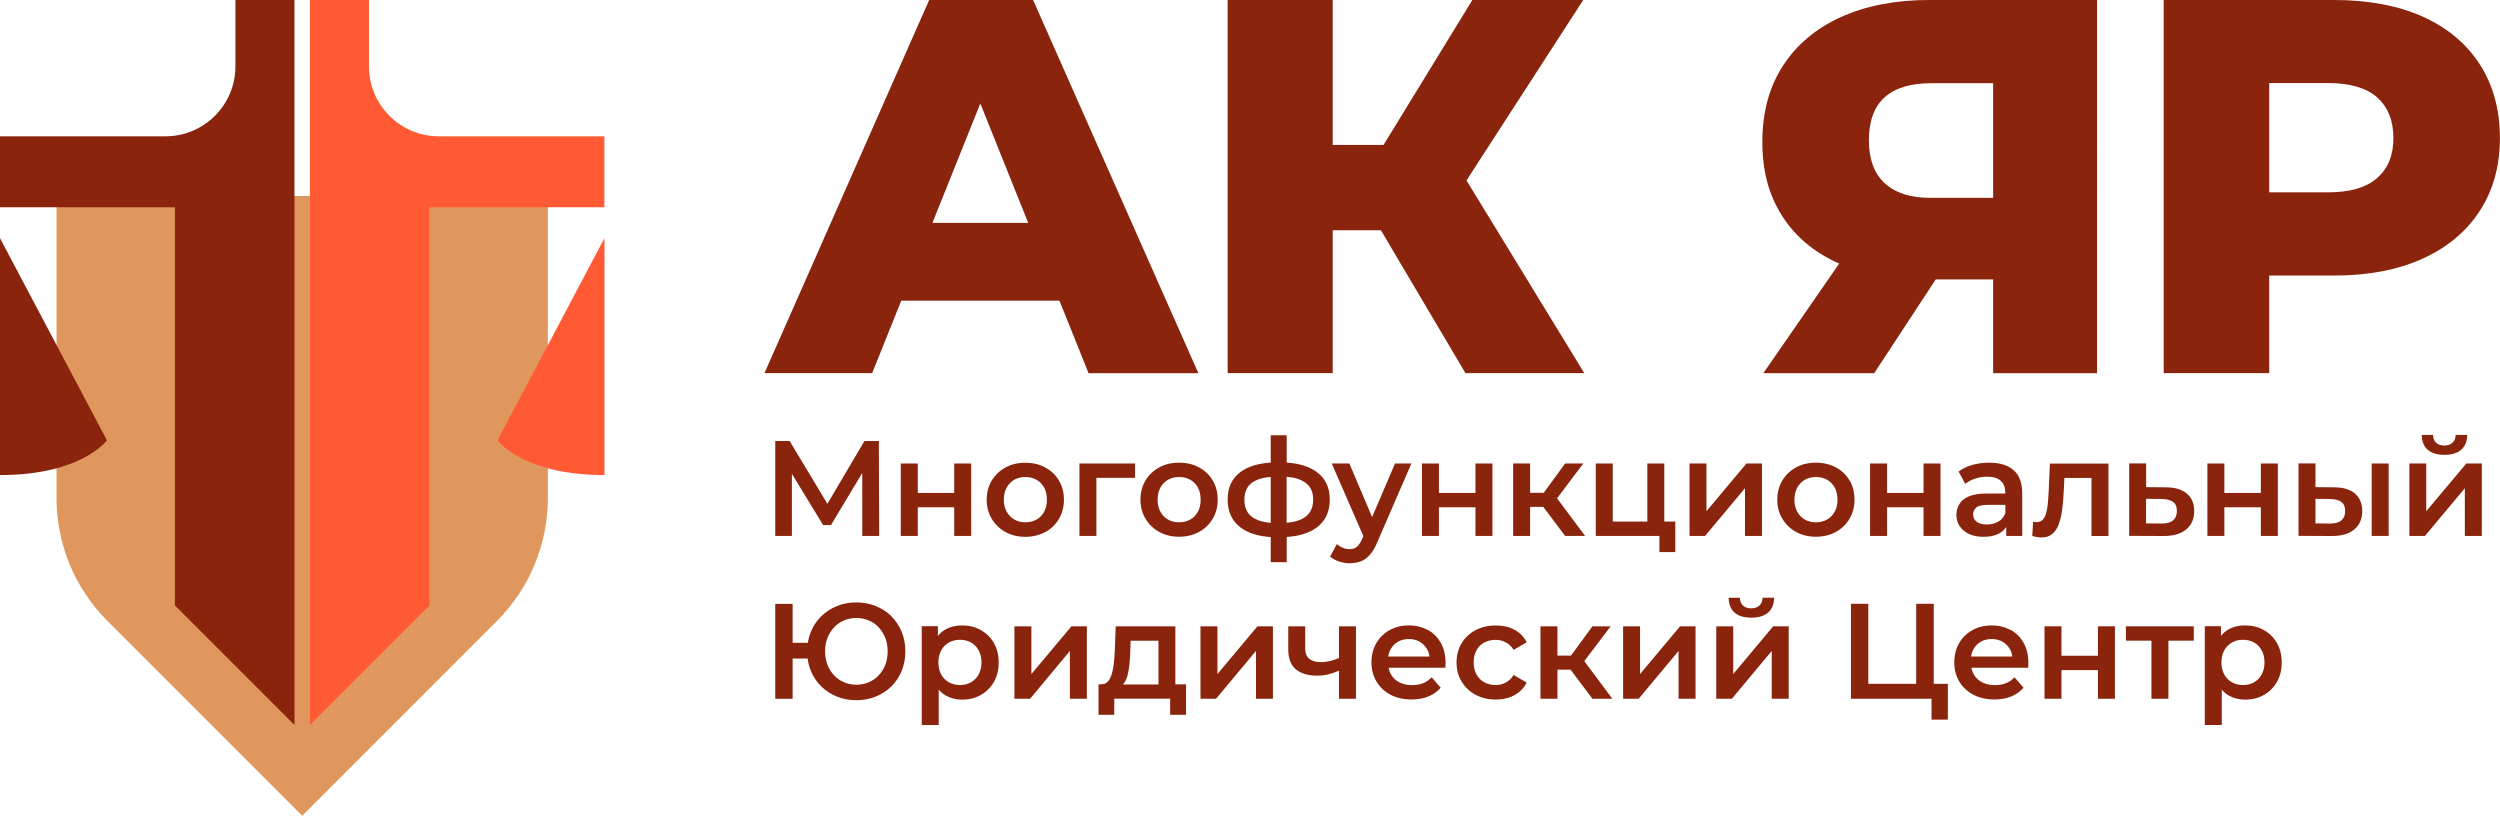
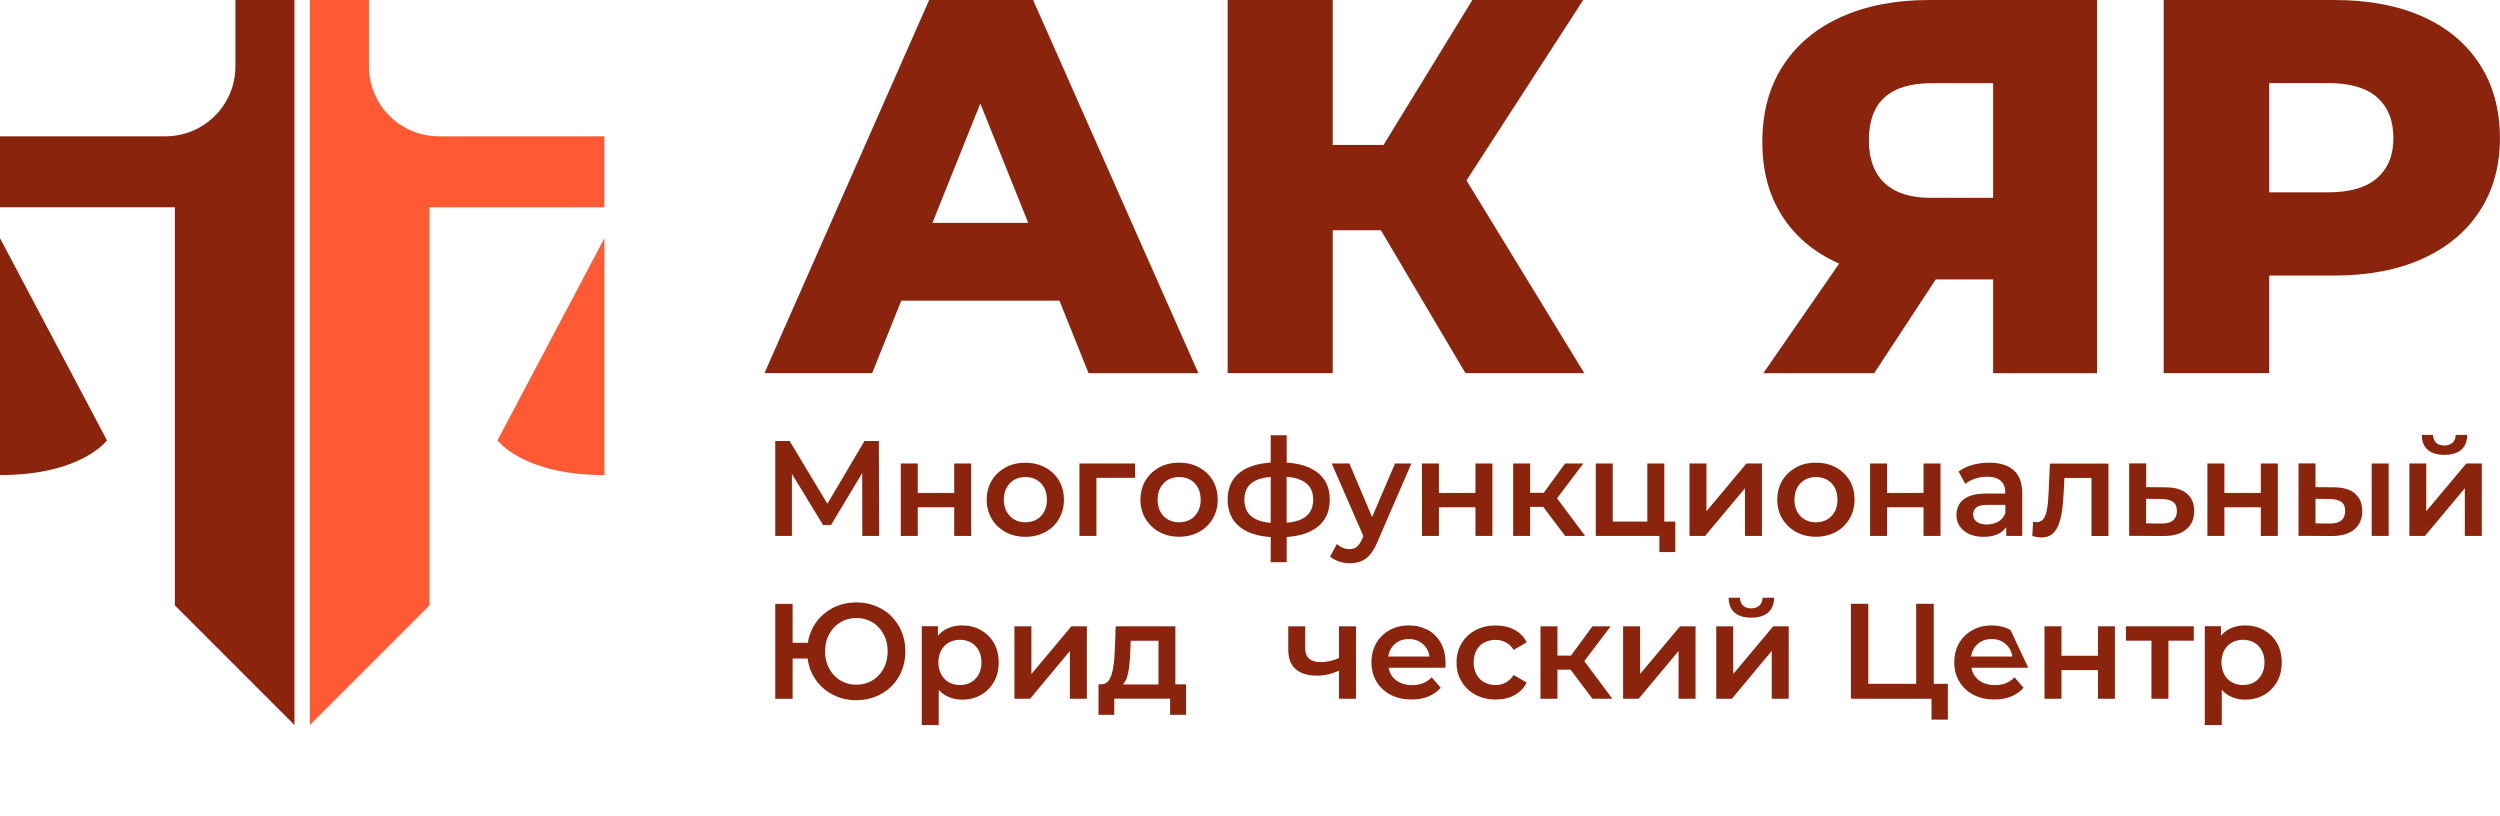
<svg xmlns="http://www.w3.org/2000/svg" id="_Слой_2" data-name="Слой 2" viewBox="0 0 306.48 100">
  <defs>
    <style> .cls-1 { fill: #ff5a33; } .cls-2 { fill: #df975d; } .cls-3 { fill: #8a240c; } </style>
  </defs>
  <g id="_Слой_1-2" data-name="Слой 1">
    <g>
      <g>
        <path class="cls-3" d="m110.48,36.86h19.4l3.57,8.89h13.46L126.65,0h-12.74l-20.19,45.74h13.2l3.57-8.89Zm3.83-9.54l5.87-14.63,5.87,14.63h-11.74Z" />
        <polygon class="cls-3" points="163.38 28.23 169.29 28.23 179.65 45.74 194.22 45.74 179.78 22.12 194.09 0 180.5 0 169.61 17.77 163.38 17.77 163.38 0 150.5 0 150.5 45.74 163.38 45.74 163.38 28.23" />
        <path class="cls-3" d="m225.26,32.22c.07.03.14.06.21.09l-9.3,13.44h13.59l7.55-11.5h7.03v11.5h12.74V0h-20.58C232.36,0,228.76.7,225.69,2.09c-3.07,1.39-5.45,3.39-7.12,5.98-1.68,2.59-2.52,5.7-2.52,9.31s.79,6.49,2.38,9.02c1.59,2.53,3.87,4.47,6.83,5.82Zm5.78-20.29c1.28-1.15,3.19-1.73,5.72-1.73h7.58v14.05h-7.71c-2.44,0-4.3-.6-5.59-1.8-1.29-1.2-1.93-2.95-1.93-5.26s.64-4.11,1.93-5.26Z" />
        <path class="cls-3" d="m278.19,33.78h7.97c4.18,0,7.79-.69,10.81-2.06,3.03-1.37,5.37-3.32,7.02-5.85,1.65-2.53,2.48-5.51,2.48-8.95s-.83-6.5-2.48-9.05c-1.66-2.55-4-4.5-7.02-5.85C293.94.68,290.34,0,286.16,0h-20.91v45.74h12.94v-11.96Zm13.23-21.83c1.33,1.18,1.99,2.83,1.99,4.97s-.66,3.73-1.99,4.9c-1.33,1.18-3.34,1.76-6.04,1.76h-7.19v-13.4h7.19c2.7,0,4.72.59,6.04,1.76Z" />
        <polygon class="cls-3" points="101.43 61.76 96.8 54.06 95.04 54.06 95.04 65.7 97.08 65.7 97.08 58.09 100.91 64.37 101.87 64.37 105.7 57.99 105.71 65.7 107.78 65.7 107.74 54.06 105.98 54.06 101.43 61.76" />
        <polygon class="cls-3" points="116.98 65.7 119.06 65.7 119.06 56.82 116.98 56.82 116.98 60.43 112.51 60.43 112.51 56.82 110.43 56.82 110.43 65.7 112.51 65.7 112.51 62.19 116.98 62.19 116.98 65.7" />
        <path class="cls-3" d="m128.14,65.23c.72-.39,1.27-.93,1.68-1.62.4-.69.61-1.47.61-2.34s-.2-1.69-.61-2.36c-.4-.68-.96-1.21-1.68-1.6-.72-.39-1.53-.58-2.45-.58s-1.72.19-2.43.58c-.71.39-1.27.92-1.68,1.6-.41.68-.62,1.47-.62,2.35s.21,1.66.62,2.34c.41.69.97,1.23,1.68,1.62.71.39,1.52.59,2.43.59s1.74-.2,2.45-.59Zm-4.73-2.49c-.23-.42-.35-.91-.35-1.48s.12-1.07.35-1.49c.23-.42.55-.73.94-.96.39-.22.85-.33,1.36-.33s.95.11,1.35.33c.4.22.71.54.94.96.23.42.34.91.34,1.49s-.11,1.06-.34,1.48c-.23.42-.54.74-.94.96-.4.22-.85.33-1.36.33s-.95-.11-1.34-.33c-.39-.22-.71-.54-.94-.96Z" />
        <polygon class="cls-3" points="139.15 58.58 139.15 56.82 132.33 56.82 132.33 65.7 134.41 65.7 134.41 58.58 139.15 58.58" />
        <path class="cls-3" d="m148.67,63.6c.4-.69.61-1.47.61-2.34s-.2-1.69-.61-2.36c-.4-.68-.96-1.21-1.68-1.6-.72-.39-1.53-.58-2.45-.58s-1.72.19-2.43.58c-.71.39-1.27.92-1.68,1.6-.41.68-.62,1.47-.62,2.35s.21,1.66.62,2.34c.41.69.97,1.23,1.68,1.62.71.39,1.52.59,2.43.59s1.74-.2,2.45-.59c.72-.39,1.27-.93,1.68-1.62Zm-1.83-.86c-.23.42-.54.74-.94.96-.4.22-.85.33-1.36.33s-.95-.11-1.34-.33c-.39-.22-.71-.54-.94-.96-.23-.42-.35-.91-.35-1.48s.12-1.07.35-1.49c.23-.42.55-.73.94-.96.39-.22.85-.33,1.36-.33s.95.11,1.35.33c.4.22.71.54.94.96.23.42.34.91.34,1.49s-.11,1.06-.34,1.48Z" />
        <path class="cls-3" d="m161.42,64.67c1.07-.8,1.6-1.94,1.6-3.43s-.54-2.6-1.6-3.38c-.92-.67-2.15-1.05-3.68-1.15v-3.35h-1.96v3.35c-1.58.1-2.82.49-3.73,1.17-1.03.78-1.55,1.9-1.55,3.36s.52,2.61,1.55,3.4c.91.7,2.15,1.1,3.73,1.2v3.08h1.96v-3.09c1.54-.1,2.77-.49,3.68-1.17Zm-2.24-5.93c.61.21,1.06.52,1.36.93.3.42.45.94.45,1.57s-.15,1.18-.45,1.6c-.3.43-.75.75-1.36.96-.41.14-.89.24-1.45.28v-5.63c.55.05,1.04.13,1.45.27Zm-4.9,5.05c-.59-.22-1.03-.54-1.31-.96-.28-.42-.42-.95-.42-1.58s.14-1.14.42-1.55c.28-.41.72-.72,1.31-.94.41-.15.92-.25,1.5-.29v5.63c-.57-.05-1.07-.15-1.49-.31Z" />
        <path class="cls-3" d="m173.02,56.82h-2l-2.81,6.57-2.79-6.57h-2.16l3.88,8.91-.16.36c-.2.44-.42.76-.65.95-.23.19-.54.28-.91.28-.28,0-.55-.06-.81-.17-.27-.11-.5-.26-.72-.45l-.83,1.53c.29.25.65.45,1.08.6.43.14.86.22,1.3.22.5,0,.96-.08,1.37-.23.42-.16.79-.43,1.13-.81.34-.39.65-.91.92-1.58l4.16-9.6Z" />
        <polygon class="cls-3" points="182.96 65.7 182.96 56.82 180.88 56.82 180.88 60.43 176.4 60.43 176.4 56.82 174.32 56.82 174.32 65.7 176.4 65.7 176.4 62.19 180.88 62.19 180.88 65.7 182.96 65.7" />
        <polygon class="cls-3" points="189.19 62.14 191.87 65.7 194.32 65.7 190.88 61.09 194.1 56.82 191.87 56.82 189.25 60.41 187.58 60.41 187.58 56.82 185.5 56.82 185.5 65.7 187.58 65.7 187.58 62.14 189.19 62.14" />
        <polygon class="cls-3" points="203.43 65.7 203.43 67.68 205.38 67.68 205.38 63.94 204.03 63.94 204.03 56.82 201.95 56.82 201.95 63.94 197.71 63.94 197.71 56.82 195.63 56.82 195.63 65.7 201.95 65.7 203.43 65.7" />
        <polygon class="cls-3" points="213.92 65.7 216 65.7 216 56.82 214.1 56.82 209.2 62.67 209.2 56.82 207.12 56.82 207.12 65.7 209.03 65.7 213.92 59.85 213.92 65.7" />
        <path class="cls-3" d="m226.74,58.9c-.4-.68-.96-1.21-1.68-1.6-.72-.39-1.53-.58-2.45-.58s-1.72.19-2.43.58c-.71.39-1.27.92-1.68,1.6s-.62,1.47-.62,2.35.2,1.66.62,2.34c.41.69.97,1.23,1.68,1.62.71.39,1.52.59,2.43.59s1.74-.2,2.45-.59c.72-.39,1.27-.93,1.68-1.62.4-.69.61-1.47.61-2.34s-.2-1.69-.61-2.36Zm-1.83,3.84c-.23.42-.54.74-.94.96-.4.22-.85.33-1.36.33s-.95-.11-1.34-.33c-.39-.22-.71-.54-.94-.96-.23-.42-.35-.91-.35-1.48s.12-1.07.35-1.49c.23-.42.55-.73.94-.96.39-.22.85-.33,1.36-.33s.95.11,1.35.33c.4.22.71.54.94.96.23.42.34.91.34,1.49s-.11,1.06-.34,1.48Z" />
        <polygon class="cls-3" points="237.89 65.7 237.89 56.82 235.81 56.82 235.81 60.43 231.34 60.43 231.34 56.82 229.26 56.82 229.26 65.7 231.34 65.7 231.34 62.19 235.81 62.19 235.81 65.7 237.89 65.7" />
        <path class="cls-3" d="m247.91,65.7v-5.21c0-1.29-.35-2.24-1.06-2.85-.7-.62-1.7-.92-2.99-.92-.71,0-1.39.09-2.05.27-.66.18-1.23.46-1.7.82l.82,1.51c.33-.28.74-.49,1.22-.65.48-.16.97-.23,1.47-.23.74,0,1.3.17,1.66.51.37.34.55.81.55,1.42v.13h-2.3c-.9,0-1.62.12-2.16.35-.54.23-.93.55-1.17.95s-.36.85-.36,1.35.14.97.41,1.37c.27.4.66.72,1.16.95.5.23,1.08.34,1.75.34.79,0,1.44-.14,1.95-.43.36-.2.63-.46.84-.77v1.09h1.96Zm-2.95-1.75c-.4.23-.86.35-1.37.35s-.95-.11-1.25-.33c-.3-.22-.45-.52-.45-.9,0-.33.12-.61.37-.84.24-.23.72-.34,1.43-.34h2.15v1.03c-.18.45-.47.8-.87,1.03Z" />
        <path class="cls-3" d="m252.37,64.29c.19-.5.34-1.08.43-1.75.09-.67.16-1.4.19-2.19l.09-1.76h3.32v7.12h2.08v-8.88h-7.18l-.15,3.43c-.02.45-.05.91-.09,1.36-.04.45-.11.85-.2,1.21-.09.36-.24.65-.42.86-.19.21-.45.32-.8.32-.06,0-.12,0-.18-.02-.07-.01-.14-.02-.22-.03l-.1,1.75c.21.06.41.1.61.13.19.03.37.05.54.05.52,0,.95-.14,1.29-.42.34-.28.6-.67.8-1.16Z" />
        <path class="cls-3" d="m268.09,60.51c-.6-.51-1.47-.77-2.61-.77l-2.38-.02v-2.91h-2.08v8.88l4.16.02c1.21.01,2.15-.25,2.81-.79.67-.54,1-1.29,1-2.25s-.3-1.65-.9-2.16Zm-1.7,3.29c-.32.27-.79.39-1.4.38l-1.9-.02v-3.01l1.9.02c.62.01,1.09.13,1.41.36.32.23.47.6.47,1.11s-.16.9-.48,1.16Z" />
        <polygon class="cls-3" points="279.24 65.7 279.24 56.82 277.16 56.82 277.16 60.43 272.69 60.43 272.69 56.82 270.61 56.82 270.61 65.7 272.69 65.7 272.69 62.19 277.16 62.19 277.16 65.7 279.24 65.7" />
        <path class="cls-3" d="m288.71,60.51c-.59-.51-1.46-.77-2.6-.77l-2.25-.02v-2.91h-2.08v8.88l4.02.02c1.21.01,2.14-.25,2.8-.79.66-.54.99-1.29.99-2.25s-.3-1.65-.89-2.16Zm-1.69,3.29c-.32.27-.79.39-1.4.38l-1.76-.02v-3.01l1.76.02c.62.01,1.09.13,1.41.36.32.23.47.6.47,1.11s-.16.9-.48,1.16Z" />
        <rect class="cls-3" x="290.75" y="56.82" width="2.08" height="8.88" />
        <path class="cls-3" d="m300.66,54.27c-.25.23-.59.35-1.01.35s-.77-.12-1.01-.35c-.24-.23-.36-.55-.37-.95h-1.38c.01.8.25,1.41.73,1.82.48.42,1.16.62,2.05.62s1.57-.21,2.05-.62c.48-.42.73-1.02.74-1.82h-1.41c-.01.4-.14.72-.39.95Z" />
        <polygon class="cls-3" points="297.44 62.67 297.44 56.82 295.37 56.82 295.37 65.7 297.28 65.7 302.17 59.85 302.17 65.7 304.25 65.7 304.25 56.82 302.35 56.82 297.44 62.67" />
        <path class="cls-3" d="m109.29,75.55c-.54-.53-1.18-.95-1.92-1.25-.74-.3-1.53-.45-2.39-.45s-1.66.15-2.39.45c-.73.3-1.37.72-1.91,1.25-.54.53-.97,1.16-1.27,1.9-.18.43-.3.88-.37,1.35h-1.87v-4.77h-2.13v11.64h2.13v-4.94h1.84c.07.53.2,1.04.39,1.51.3.73.73,1.36,1.27,1.9.54.53,1.18.95,1.91,1.25.73.3,1.53.45,2.39.45s1.65-.15,2.39-.45c.74-.3,1.38-.72,1.92-1.25.54-.53.96-1.16,1.26-1.9.3-.73.45-1.53.45-2.39s-.15-1.66-.45-2.39c-.3-.73-.72-1.36-1.26-1.9Zm-.76,5.95c-.19.49-.46.92-.81,1.29-.34.37-.75.65-1.22.85-.47.2-.98.3-1.52.3s-1.05-.1-1.51-.3c-.47-.2-.87-.48-1.22-.85-.35-.37-.62-.8-.81-1.29-.19-.49-.29-1.04-.29-1.65s.1-1.16.29-1.65c.19-.49.47-.92.81-1.29.35-.37.76-.65,1.22-.85s.97-.3,1.51-.3,1.05.1,1.52.3c.47.2.88.48,1.22.85s.61.8.81,1.29c.19.49.29,1.05.29,1.65s-.1,1.16-.29,1.65Z" />
        <path class="cls-3" d="m120.24,77.24c-.67-.38-1.44-.57-2.32-.57-.75,0-1.42.16-2.01.49-.36.2-.67.47-.93.8v-1.19h-1.98v12.11h2.08v-4.33c.25.29.54.53.87.72.59.33,1.25.5,1.97.5.88,0,1.65-.19,2.32-.57.67-.38,1.2-.91,1.6-1.59.39-.68.59-1.48.59-2.4s-.2-1.72-.59-2.39c-.39-.68-.93-1.2-1.6-1.58Zm-.27,5.45c-.23.42-.55.74-.94.96-.39.22-.84.33-1.34.33s-.95-.11-1.35-.33c-.4-.22-.72-.54-.95-.96-.23-.42-.35-.91-.35-1.48s.12-1.07.35-1.49c.23-.42.55-.73.95-.96.4-.22.85-.33,1.35-.33s.94.11,1.34.33c.39.22.71.54.94.96.23.42.35.91.35,1.49s-.12,1.06-.35,1.48Z" />
        <polygon class="cls-3" points="126.44 82.63 126.44 76.78 124.36 76.78 124.36 85.66 126.28 85.66 131.16 79.8 131.16 85.66 133.24 85.66 133.24 76.78 131.35 76.78 126.44 82.63" />
        <path class="cls-3" d="m144.1,76.78h-7.32l-.12,3.04c-.02.53-.06,1.05-.12,1.54-.06.49-.14.93-.26,1.31-.12.38-.28.68-.48.9-.21.22-.47.32-.81.32h-.32v3.74h1.93v-1.98h6.85v1.98h1.95v-3.74h-1.31v-7.12Zm-6.29,6.94c.19-.25.33-.58.43-.97.1-.39.17-.83.22-1.3s.08-.96.1-1.47l.05-1.43h3.41v5.36h-4.37c.06-.06.11-.12.16-.18Z" />
-         <polygon class="cls-3" points="149.25 82.63 149.25 76.78 147.17 76.78 147.17 85.66 149.08 85.66 153.97 79.8 153.97 85.66 156.05 85.66 156.05 76.78 154.15 76.78 149.25 82.63" />
        <path class="cls-3" d="m164.16,80.66c-.34.15-.68.27-1.03.36-.4.1-.8.15-1.2.15-.6,0-1.07-.13-1.41-.4-.34-.27-.51-.69-.51-1.28v-2.71h-2.08v2.84c0,1.1.31,1.91.93,2.43.62.52,1.49.78,2.61.78.52,0,1.02-.06,1.49-.19.42-.11.81-.26,1.19-.43v3.45h2.08v-8.88h-2.08v3.89Z" />
        <path class="cls-3" d="m175.03,77.24c-.68-.38-1.45-.57-2.31-.57s-1.68.19-2.37.58c-.69.39-1.24.92-1.63,1.6s-.59,1.47-.59,2.35.2,1.66.61,2.34c.4.69.98,1.23,1.71,1.62.74.39,1.6.59,2.59.59.78,0,1.47-.12,2.07-.37.6-.25,1.11-.61,1.51-1.07l-1.11-1.28c-.31.33-.67.58-1.06.73-.4.16-.85.23-1.35.23-.58,0-1.09-.11-1.53-.33-.44-.22-.79-.54-1.03-.95-.15-.26-.25-.54-.31-.85h6.96c.01-.1.02-.2.02-.32,0-.11,0-.21,0-.3,0-.93-.19-1.74-.58-2.43-.39-.69-.92-1.22-1.6-1.6Zm-4.55,2.35c.22-.39.52-.7.9-.92.38-.22.83-.33,1.34-.33s.94.11,1.32.33c.38.22.68.53.91.91.16.27.25.58.29.91h-5.05c.05-.33.14-.64.29-.91Z" />
        <path class="cls-3" d="m181.97,78.77c.41-.22.87-.33,1.38-.33.44,0,.86.1,1.24.3s.71.51.97.93l1.6-.93c-.34-.68-.85-1.19-1.5-1.54-.66-.35-1.42-.52-2.29-.52-.93,0-1.76.19-2.49.58-.73.39-1.29.92-1.7,1.6s-.62,1.47-.62,2.35.2,1.66.62,2.34c.41.69.98,1.23,1.7,1.62.73.39,1.55.59,2.49.59.87,0,1.63-.18,2.29-.54.66-.36,1.16-.87,1.5-1.54l-1.6-.93c-.27.42-.59.73-.97.93s-.8.3-1.24.3c-.51,0-.97-.11-1.38-.33-.41-.22-.73-.54-.96-.96-.23-.42-.35-.91-.35-1.49s.12-1.07.35-1.49c.23-.42.55-.73.96-.96Z" />
        <polygon class="cls-3" points="197.45 76.78 195.22 76.78 192.59 80.37 190.93 80.37 190.93 76.78 188.85 76.78 188.85 85.66 190.93 85.66 190.93 82.1 192.54 82.1 195.22 85.66 197.66 85.66 194.22 81.05 197.45 76.78" />
        <polygon class="cls-3" points="201.06 82.63 201.06 76.78 198.98 76.78 198.98 85.66 200.89 85.66 205.78 79.8 205.78 85.66 207.86 85.66 207.86 76.78 205.96 76.78 201.06 82.63" />
        <path class="cls-3" d="m215.69,74.23c-.25.23-.59.35-1.01.35s-.77-.12-1.01-.35c-.24-.23-.36-.55-.37-.95h-1.38c.01.8.25,1.41.73,1.82.48.42,1.16.62,2.05.62s1.57-.21,2.05-.62c.48-.42.73-1.02.74-1.82h-1.41c-.01.4-.14.72-.39.95Z" />
        <polygon class="cls-3" points="212.48 82.63 212.48 76.78 210.4 76.78 210.4 85.66 212.31 85.66 217.2 79.8 217.2 85.66 219.28 85.66 219.28 76.78 217.38 76.78 212.48 82.63" />
        <polygon class="cls-3" points="237.06 74.02 234.91 74.02 234.91 83.83 229.04 83.83 229.04 74.02 226.91 74.02 226.91 85.66 234.91 85.66 236.79 85.66 236.79 88.22 238.79 88.22 238.79 83.83 237.06 83.83 237.06 74.02" />
-         <path class="cls-3" d="m246.48,77.24c-.68-.38-1.45-.57-2.31-.57s-1.68.19-2.37.58c-.69.39-1.24.92-1.63,1.6s-.59,1.47-.59,2.35.2,1.66.61,2.34c.4.69.98,1.23,1.71,1.62.74.39,1.6.59,2.59.59.78,0,1.47-.12,2.07-.37.6-.25,1.11-.61,1.51-1.07l-1.11-1.28c-.31.33-.67.58-1.06.73-.4.16-.85.23-1.35.23-.58,0-1.09-.11-1.53-.33-.44-.22-.79-.54-1.03-.95-.15-.26-.25-.54-.31-.85h6.96c.01-.1.02-.2.02-.32,0-.11,0-.21,0-.3,0-.93-.19-1.74-.58-2.43-.39-.69-.92-1.22-1.6-1.6Zm-4.55,2.35c.22-.39.52-.7.9-.92.38-.22.83-.33,1.34-.33s.94.11,1.32.33c.38.22.68.53.91.91.16.27.25.58.29.91h-5.05c.05-.33.14-.64.29-.91Z" />
+         <path class="cls-3" d="m246.48,77.24c-.68-.38-1.45-.57-2.31-.57s-1.68.19-2.37.58c-.69.39-1.24.92-1.63,1.6s-.59,1.47-.59,2.35.2,1.66.61,2.34c.4.69.98,1.23,1.71,1.62.74.39,1.6.59,2.59.59.78,0,1.47-.12,2.07-.37.6-.25,1.11-.61,1.51-1.07l-1.11-1.28c-.31.33-.67.58-1.06.73-.4.16-.85.23-1.35.23-.58,0-1.09-.11-1.53-.33-.44-.22-.79-.54-1.03-.95-.15-.26-.25-.54-.31-.85h6.96Zm-4.55,2.35c.22-.39.52-.7.9-.92.38-.22.83-.33,1.34-.33s.94.11,1.32.33c.38.22.68.53.91.91.16.27.25.58.29.91h-5.05c.05-.33.14-.64.29-.91Z" />
        <polygon class="cls-3" points="257.19 80.39 252.72 80.39 252.72 76.78 250.64 76.78 250.64 85.66 252.72 85.66 252.72 82.15 257.19 82.15 257.19 85.66 259.27 85.66 259.27 76.78 257.19 76.78 257.19 80.39" />
        <polygon class="cls-3" points="260.62 78.54 263.75 78.54 263.75 85.66 265.83 85.66 265.83 78.54 268.94 78.54 268.94 76.78 260.62 76.78 260.62 78.54" />
        <path class="cls-3" d="m277.53,77.24c-.67-.38-1.44-.57-2.32-.57-.75,0-1.42.16-2.01.49-.36.2-.67.47-.93.8v-1.19h-1.98v12.11h2.08v-4.33c.25.29.54.53.87.72.59.33,1.25.5,1.97.5.88,0,1.65-.19,2.32-.57.67-.38,1.2-.91,1.6-1.59.39-.68.59-1.48.59-2.4s-.2-1.72-.59-2.39c-.39-.68-.93-1.2-1.6-1.58Zm-.27,5.45c-.23.42-.55.74-.94.96-.39.22-.84.33-1.34.33s-.95-.11-1.35-.33c-.4-.22-.72-.54-.95-.96-.23-.42-.35-.91-.35-1.48s.12-1.07.35-1.49c.23-.42.55-.73.95-.96.4-.22.85-.33,1.35-.33s.94.11,1.34.33c.39.22.71.54.94.96.23.42.35.91.35,1.49s-.12,1.06-.35,1.48Z" />
      </g>
      <g>
-         <path class="cls-2" d="m6.93,24.03v37.04c0,5.64,2.24,11.04,6.22,15.03l23.9,23.9,23.89-23.9c3.98-3.99,6.22-9.39,6.22-15.03V24.03s-60.24,0-60.24,0Z" />
        <g>
          <path class="cls-1" d="m45.23,0v8.14c0,4.73,3.84,8.57,8.57,8.57h20.29v8.7h-21.44s0,48.81,0,48.81l-14.66,14.66V0h7.24Z" />
          <path class="cls-1" d="m74.1,58.24c-10.02,0-13.11-4.26-13.11-4.26l13.11-24.78v29.04Z" />
        </g>
        <g>
          <path class="cls-3" d="m28.86,0v8.14c0,4.73-3.84,8.57-8.57,8.57H0v8.7h21.44v48.81l14.66,14.66V0h-7.24Z" />
          <path class="cls-3" d="m0,58.24c10.02,0,13.11-4.26,13.11-4.26L0,29.2v29.04Z" />
        </g>
      </g>
    </g>
  </g>
</svg>